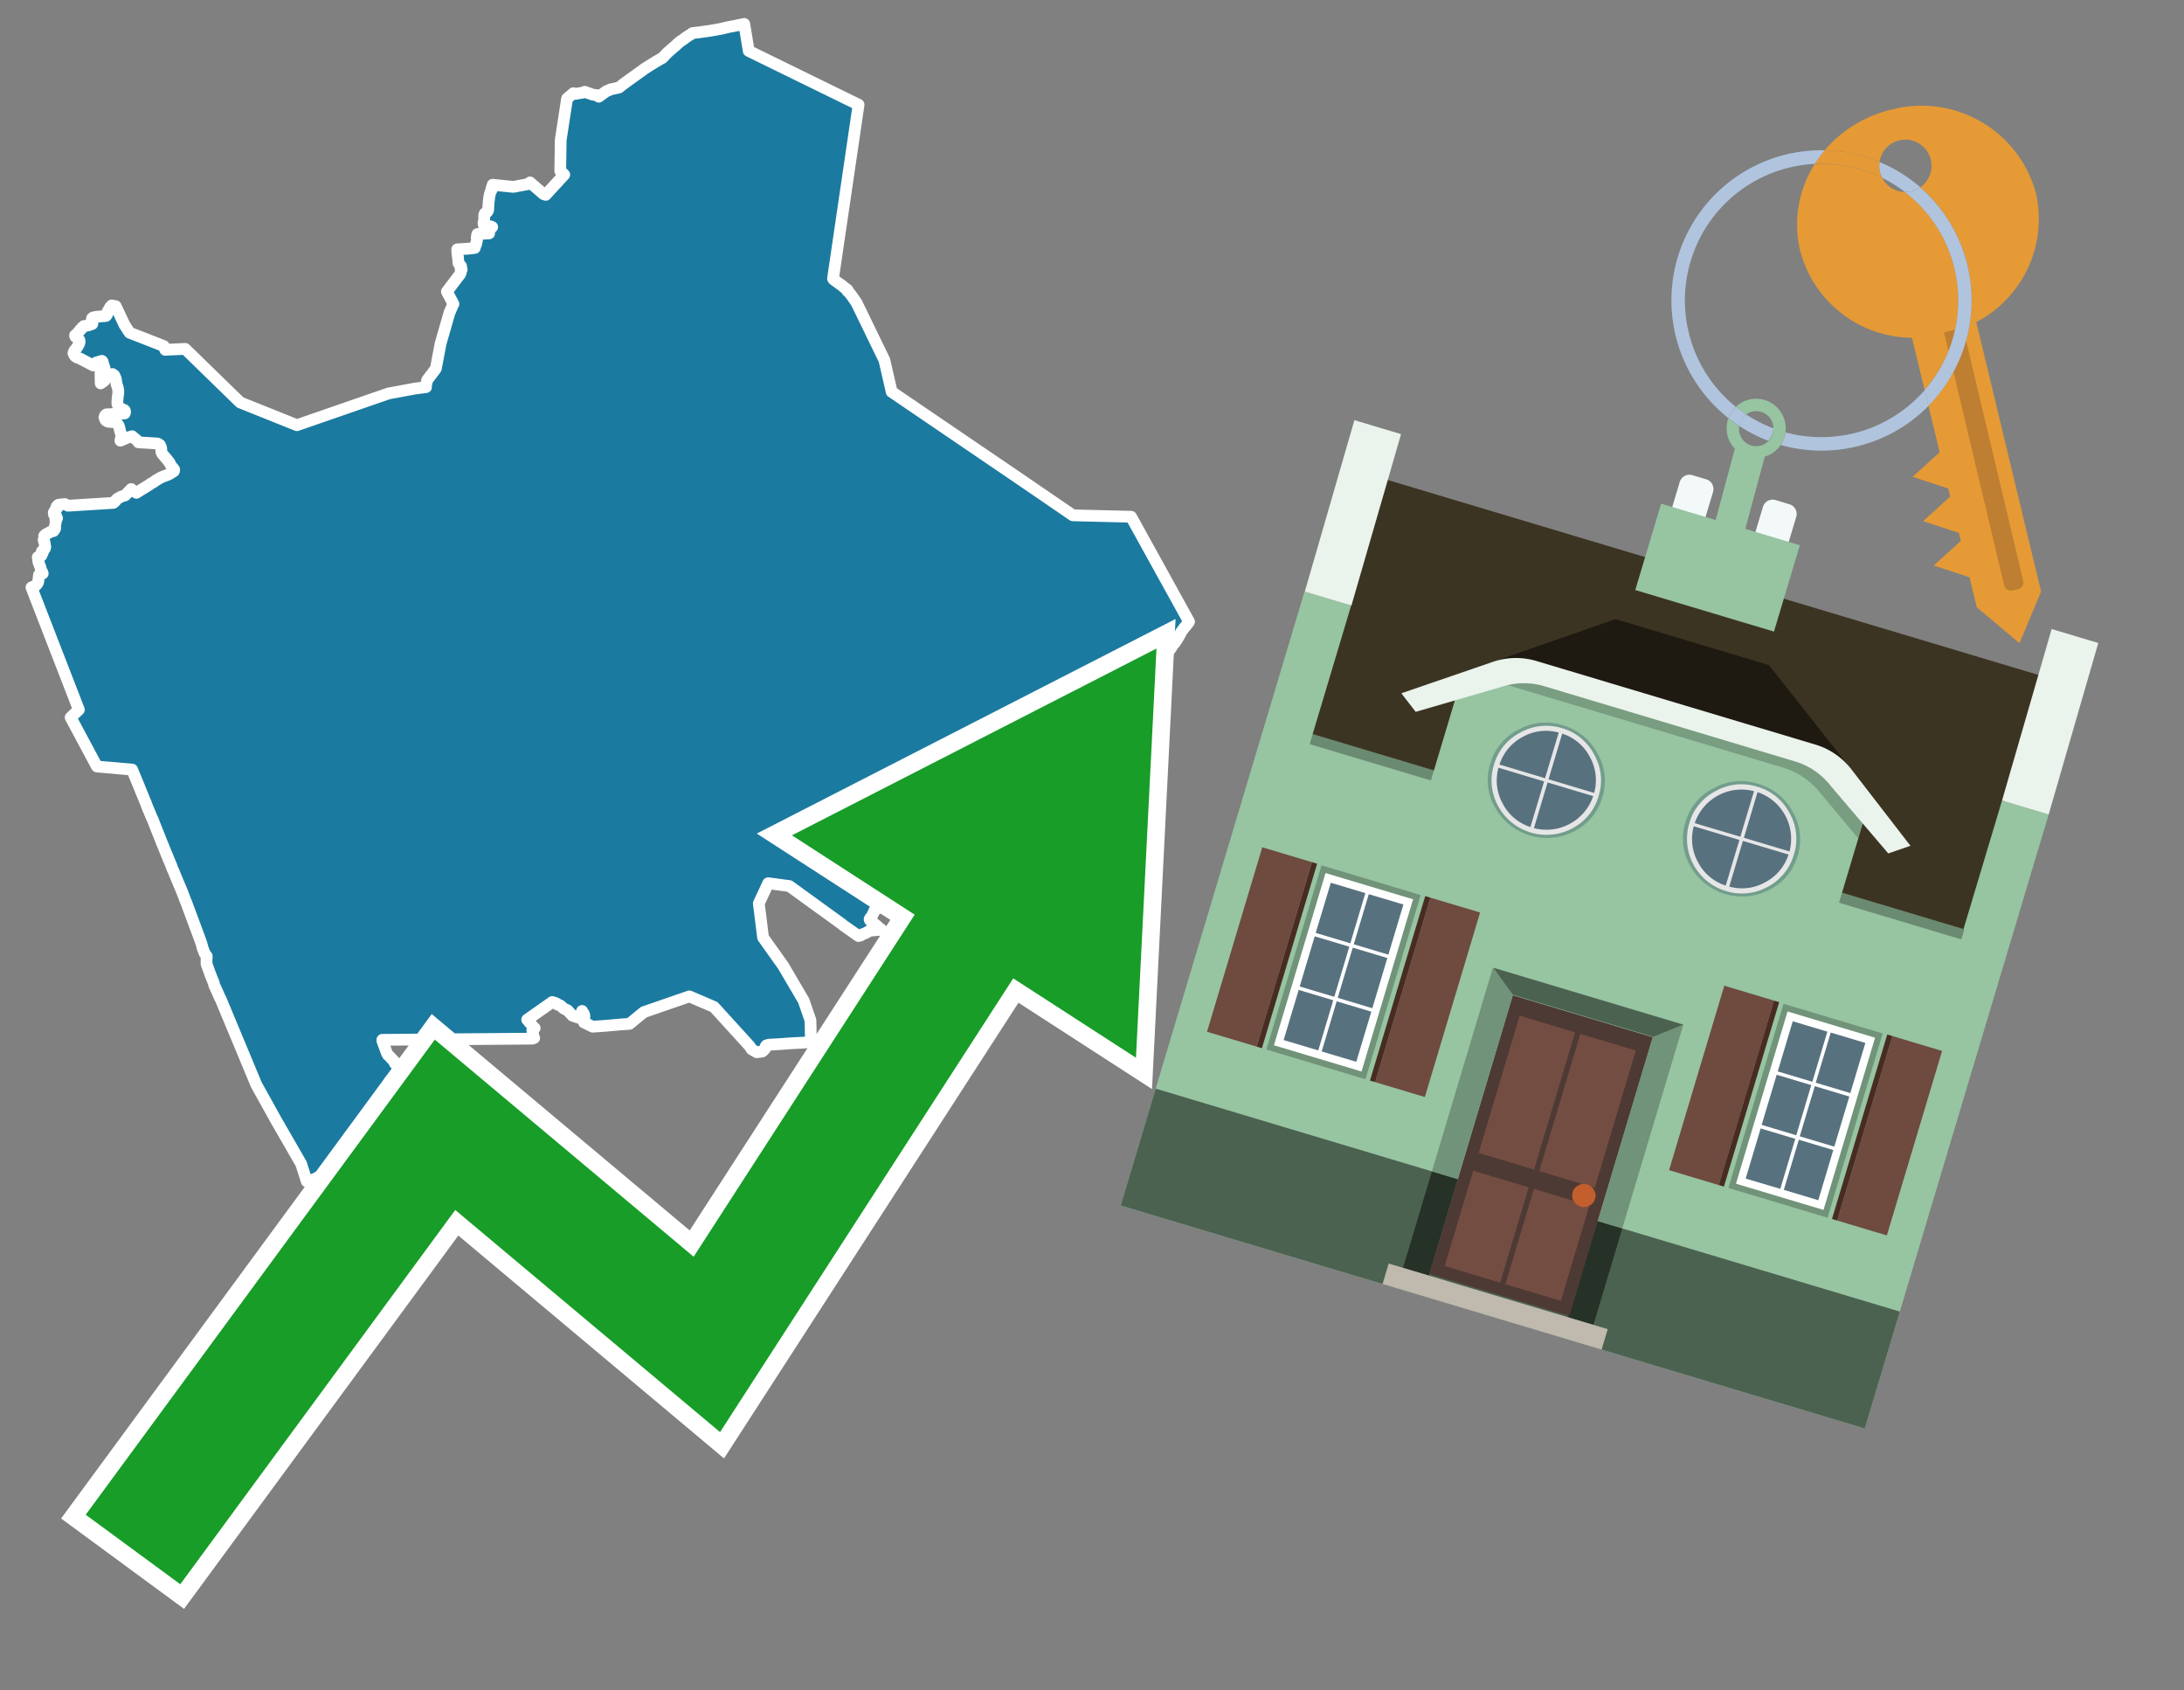
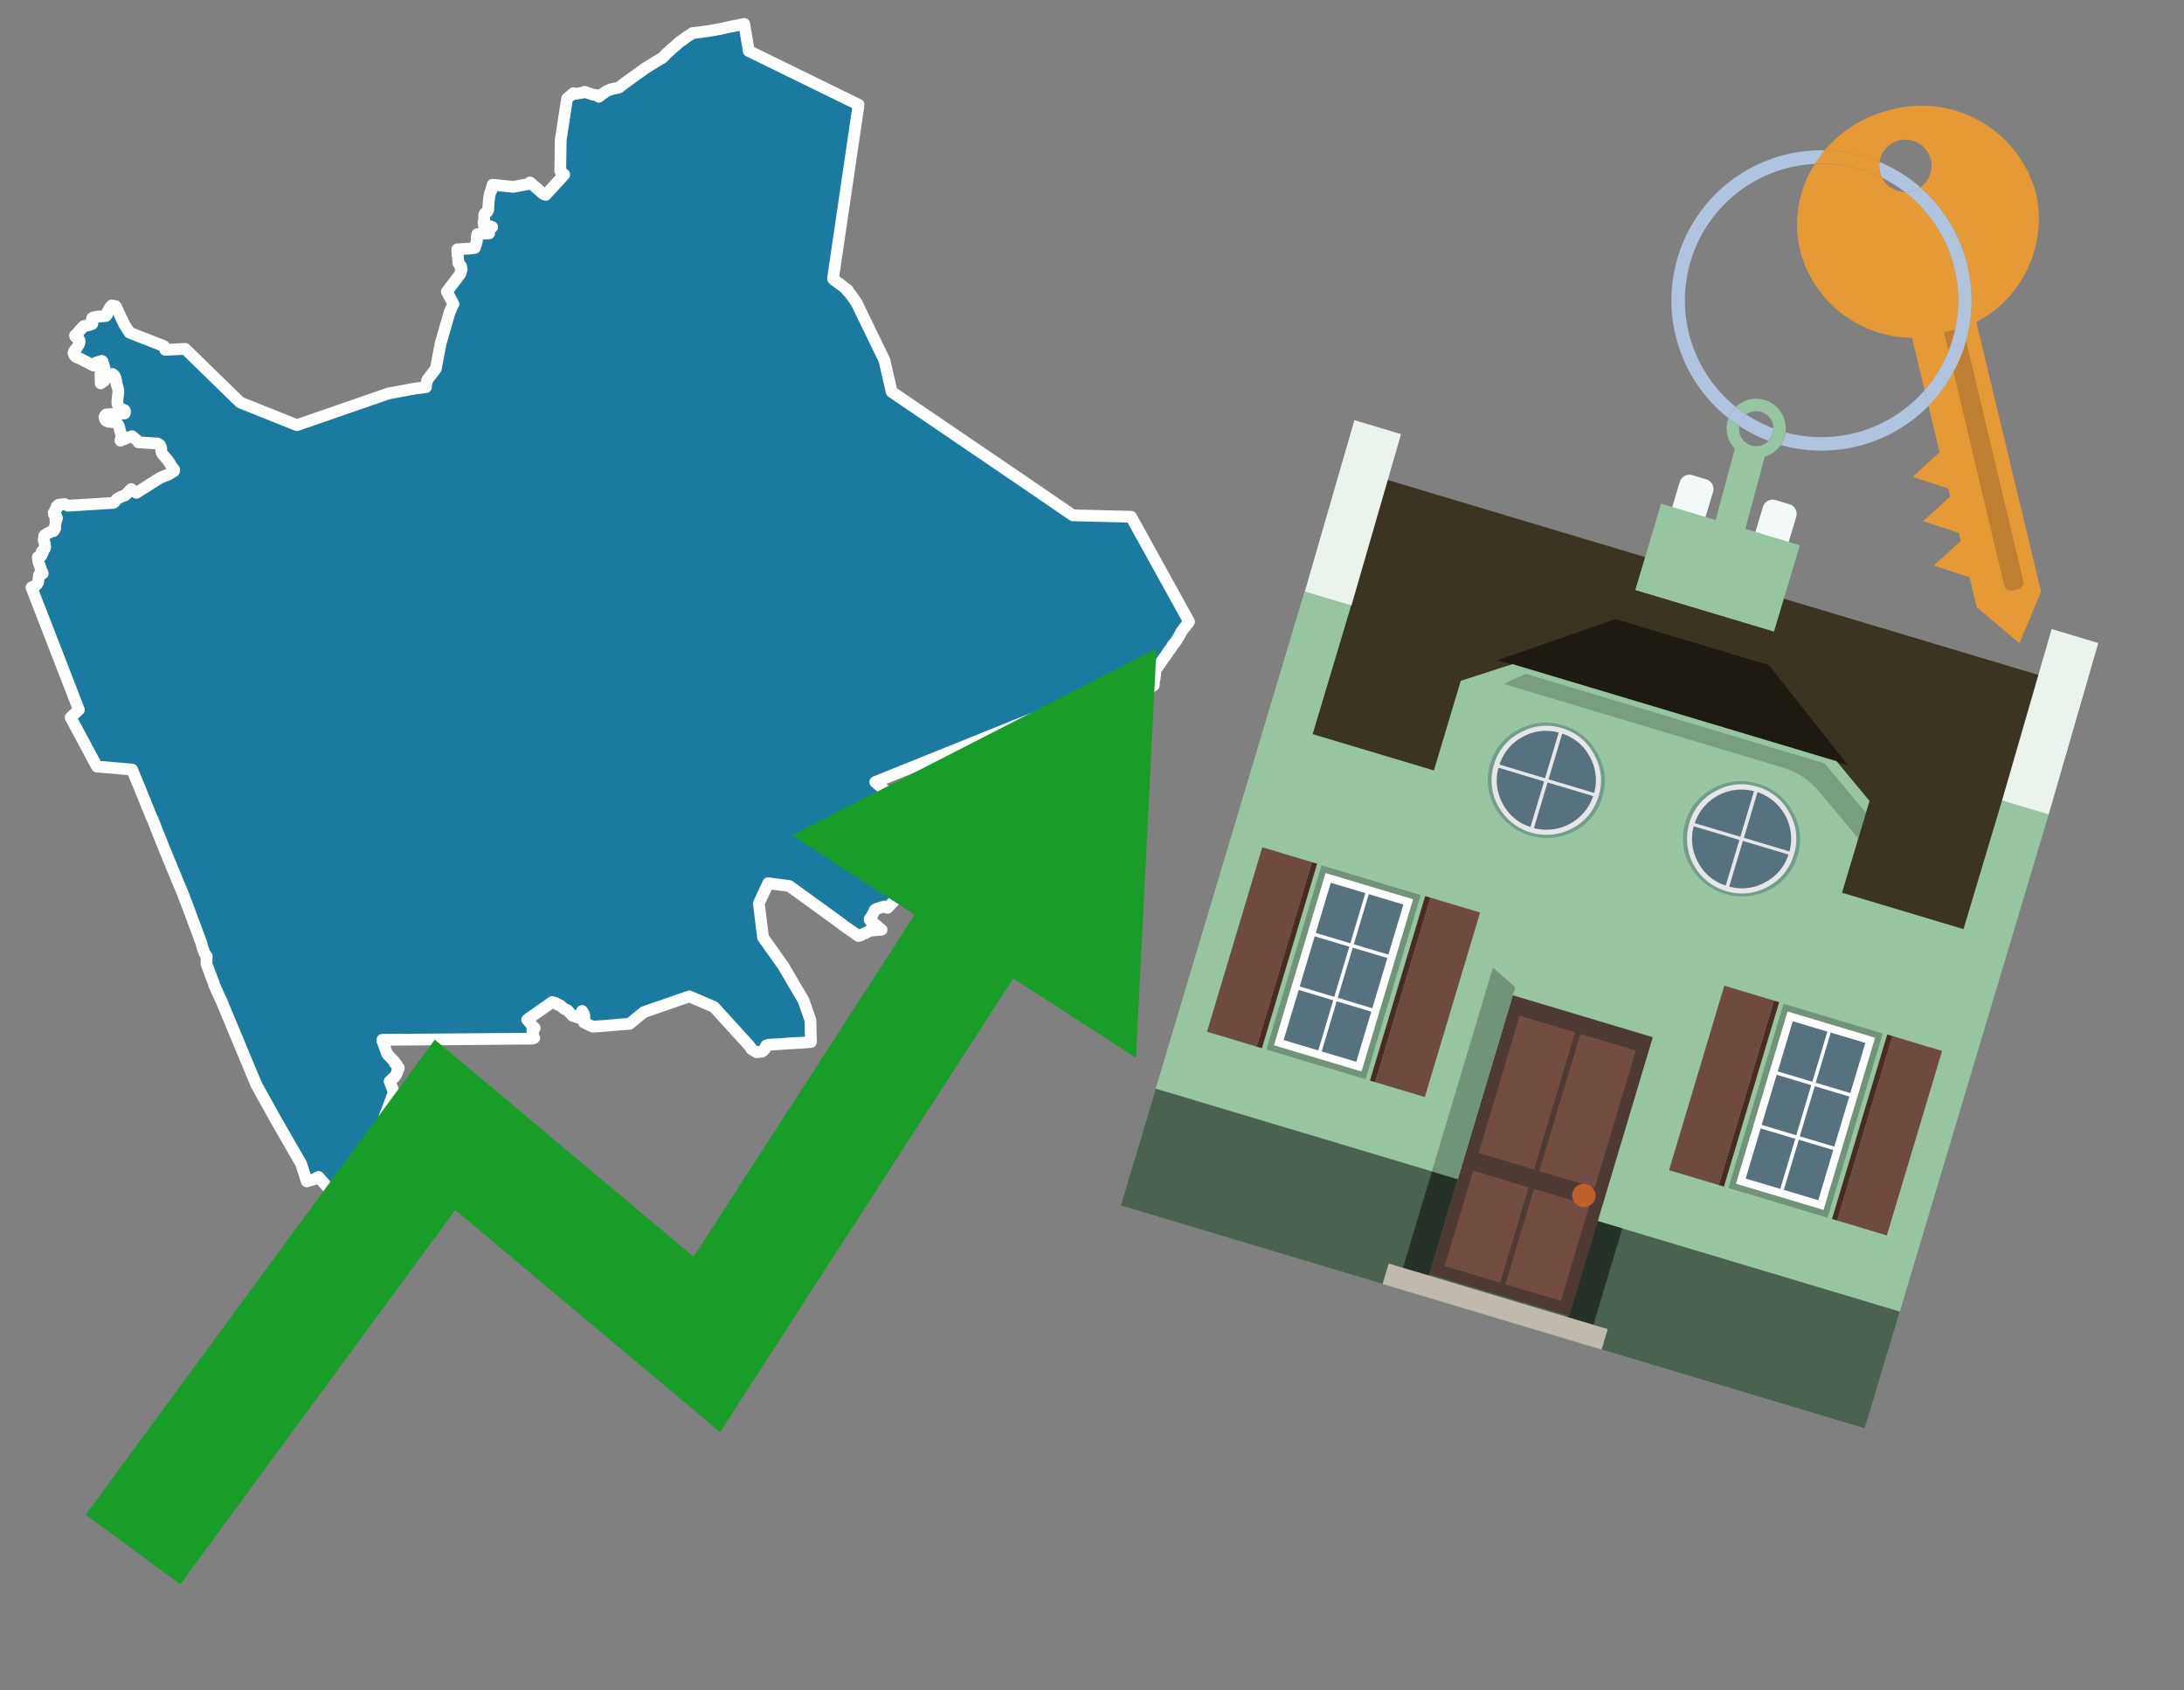
<svg xmlns="http://www.w3.org/2000/svg" id="Text" width="93.05" height="72" viewBox="0 0 93.05 72">
  <rect x="0" y="0" width="93.05" height="72" fill="#808080" stroke="none" />
  <polygon points="7.42,20 7.36,19.92 7.32,19.88 7.3,19.85 7.28,19.82 7.26,19.78 7.23,19.72 7.21,19.69 7.15,19.61 7.1,19.55 7.04,19.48 6.99,19.42 6.93,19.35 6.9,19.31 6.89,19.28 6.87,19.21 6.87,19.18 6.87,19.11 6.86,19.06 6.85,19.03 6.83,18.99 6.81,18.95 6.77,18.92 6.71,18.89 5.9,18.84 5.88,18.8 5.82,18.74 5.77,18.7 5.73,18.67 5.66,18.61 5.63,18.58 5.44,18.64 5.13,18.77 5.18,18.52 5.15,18.46 5.13,18.4 5.11,18.35 5.11,18.32 5.09,18.24 5.08,18.2 5.07,18.17 5.06,18.14 5.03,18.08 5,18.05 4.98,18.02 4.9,17.99 4.6,17.96 4.54,17.93 4.5,17.9 4.47,17.84 4.46,17.8 4.45,17.77 4.46,17.74 4.47,17.71 4.49,17.68 4.53,17.65 5.31,17.61 5.32,17.58 5.33,17.55 5.32,17.52 5.32,17.49 5.29,17.46 5.2,17.43 5.16,17.4 5.1,17.36 5.06,17.33 5.04,17.3 5.03,17.27 5.01,17.23 5,17.18 5,17.11 5.01,16.98 5.02,16.9 5.02,16.87 5.03,16.83 5.04,16.72 5.04,16.66 5.04,16.61 5.03,16.58 5.02,16.52 4.99,16.43 4.97,16.38 4.96,16.3 4.95,16.25 4.94,16.16 4.93,16.13 4.9,16.05 4.88,16.02 4.87,15.99 4.83,15.96 4.79,15.93 4.55,16.08 4.44,16.22 4.29,16.33 4.28,15.9 4.31,15.87 4.42,15.84 4.45,15.81 4.46,15.76 4.46,15.73 4.45,15.66 4.43,15.6 4.4,15.51 4.39,15.47 4.37,15.4 4.34,15.37 4.1,15.44 4.03,15.54 3.98,15.57 3.48,15.31 3.43,15.28 3.34,15.25 3.27,15.22 3.21,15.18 3.18,15.15 3.16,15.11 3.14,15.07 3.13,15.04 3.14,15.01 3.15,14.98 3.17,14.94 3.26,14.83 3.3,14.77 3.34,14.7 3.36,14.67 3.38,14.61 3.39,14.57 3.39,14.52 3.38,14.48 3.35,14.44 3.32,14.41 3.29,14.38 3.22,14.35 3.2,14.31 3.2,14.28 3.27,14.23 3.29,14.2 3.34,14.14 3.38,14.11 3.4,14.08 3.41,14.05 3.46,14.02 3.48,13.99 3.5,13.95 3.56,13.92 3.57,13.89 3.76,13.86 3.93,13.8 3.94,13.77 3.94,13.73 3.93,13.7 3.92,13.67 3.91,13.63 3.92,13.6 3.92,13.56 3.97,13.52 4.13,13.49 4.51,13.46 4.54,13.43 4.56,13.4 4.58,13.35 4.58,13.29 4.59,13.26 4.63,13.2 4.65,13.17 4.67,13.13 4.68,13.1 4.76,13.01 4.93,13.04 5.3,13.83 5.52,14.17 6.98,14.74 7,14.8 7.04,14.9 7.89,14.86 10.23,17.14 12.65,18.11 16.55,16.76 17.68,16.55 18.15,16.49 18.14,16.46 18.2,16.19 18.57,15.7 18.77,14.64 19.15,13.32 19.3,12.98 19.32,12.95 19.04,12.42 19.58,11.71 19.61,11.67 19.62,11.64 19.63,11.61 19.63,11.57 19.63,11.54 19.66,11.51 19.67,11.48 19.66,11.45 19.62,11.42 19.65,11.36 19.64,11.33 19.61,11.3 19.57,11.26 19.55,11.23 19.53,11.2 19.53,11.15 19.51,10.94 19.5,10.89 19.49,10.86 19.5,10.83 19.5,10.8 19.49,10.74 19.48,10.71 19.49,10.67 19.48,10.62 19.98,10.59 20.23,10.56 20.24,10.5 20.25,10.47 20.28,10.42 20.29,10.38 20.29,10.34 20.31,10.29 20.32,10.26 20.32,10.18 20.31,10.12 20.32,10.09 20.32,10.05 20.33,10 20.34,9.97 20.84,9.94 20.84,9.91 20.78,9.87 20.76,9.8 20.82,9.77 20.88,9.74 20.94,9.7 20.97,9.67 20.9,9.64 20.62,9.61 20.61,9.56 20.6,9.51 20.6,9.48 20.61,9.44 20.62,9.41 20.63,9.37 20.63,9.32 20.63,9.24 20.63,9.16 20.64,9.13 20.65,9.1 20.68,9.07 20.74,9.04 20.77,9.01 20.79,8.97 20.8,8.94 20.81,8.73 20.82,8.61 20.84,8.43 20.85,8.37 20.88,8.23 20.89,8.2 20.91,8.15 20.94,8.1 20.94,8.04 20.95,7.99 20.98,7.93 20.99,7.87 21.87,7.96 22.56,7.83 22.58,7.77 23.16,8.27 23.25,8.3 24.04,7.44 23.87,7.28 23.89,5.96 24.16,4.2 24.43,3.97 24.51,4 24.86,3.94 24.91,3.91 25.25,4.03 25.47,4.06 25.47,4.09 25.51,4.12 25.84,3.88 25.95,3.84 26,3.81 26.37,3.73 26.6,3.55 26.78,3.42 27.03,3.24 27.38,2.99 27.43,2.95 27.6,2.84 27.97,2.61 28.03,2.58 28.14,2.51 28.22,2.47 28.27,2.42 28.42,2.26 28.68,2.03 28.79,1.94 28.88,1.85 28.92,1.82 28.95,1.79 29.14,1.66 29.19,1.62 29.26,1.57 29.45,1.45 29.5,1.41 29.76,1.38 30.26,1.31 30.54,1.26 30.71,1.23 30.96,1.17 31.1,1.14 31.32,1.1 31.5,1.06 31.71,1.02 31.9,2.17 36.58,4.46 35.49,11.87 35.52,11.91 35.91,12.19 35.97,12.25 36.02,12.28 36.09,12.33 36.12,12.36 36.1,12.39 36.19,12.47 36.21,12.5 36.31,12.63 36.44,12.82 36.47,12.86 36.49,12.89 37.68,15.34 37.99,16.69 43.43,20.39 45.71,21.95 48.19,22.01 50.66,26.48 50.6,26.57 50.56,26.61 50.54,26.64 50.5,26.69 50.46,26.73 50.42,26.79 50.35,26.88 50.33,26.91 50.27,27.03 50.22,27.12 50.2,27.15 50.18,27.18 50.16,27.22 50.13,27.27 50.1,27.31 50.07,27.36 50.04,27.39 50.01,27.43 49.96,27.48 49.92,27.56 49.9,27.59 49.87,27.63 49.85,27.66 49.81,27.7 49.75,27.8 49.7,27.88 49.67,27.92 49.65,27.95 49.62,27.98 49.59,28.03 49.56,28.07 49.53,28.11 49.42,28.27 49.39,28.31 49.36,28.35 49.32,28.42 49.27,28.48 49.24,28.53 49.22,28.62 49.22,28.69 49.21,28.79 49.2,28.82 49.2,28.89 49.19,28.92 49.18,28.95 49.17,28.98 49.16,29.05 49.16,29.13 49.16,29.17 49.15,29.2 47.46,30.16 45.31,30.08 37.29,33.31 40.06,35.7 39.1,37.34 37.81,38.67 37.72,38.64 37.66,38.61 37.35,38.71 37.29,38.74 37.26,38.77 37.23,38.86 37.2,38.9 37.17,38.97 37.16,39 37.14,39.03 37.12,39.06 37.08,39.1 37.06,39.13 37.05,39.16 37.06,39.19 37.08,39.22 37.12,39.25 37.19,39.3 37.38,39.45 37.42,39.49 37.45,39.53 37.52,39.57 37.56,39.6 37.08,39.64 37.01,39.67 36.92,39.72 36.87,39.75 36.78,39.78 36.71,39.81 36.68,39.84 36.58,39.87 35.91,39.4 35.88,39.37 35.84,39.34 33.63,37.74 32.73,37.62 32.33,38.48 32.51,39.93 33.37,41.14 34.24,42.62 34.53,43.46 34.55,44.38 34.24,44.41 33.66,44.44 33.26,44.47 32.74,44.5 32.65,44.53 32.61,44.59 32.62,44.62 32.61,44.65 32.55,44.72 32.52,44.75 32.47,44.79 32.24,44.82 32.02,44.69 31.94,44.56 30.42,42.89 29.37,42.44 27.43,43.11 26.82,43.61 26.39,43.64 26.06,43.67 25.71,43.7 25.25,43.73 24.88,43.55 24.88,43.5 24.89,43.4 24.9,43.29 24.89,43.23 24.88,43.19 24.86,43.16 24.8,43.06 24.7,43.32 24.65,43.35 24.39,43.26 24.18,43.03 24.1,43 24.01,42.95 23.9,42.85 23.86,42.82 23.75,42.79 23.74,42.76 23.66,42.72 23.53,42.68 22.46,43.43 22.74,43.76 22.78,43.79 22.76,43.82 22.71,43.85 22.68,43.88 22.69,43.92 22.69,43.95 22.69,43.98 22.71,44.01 22.7,44.06 22.71,44.1 22.72,44.13 22.74,44.18 22.76,44.21 22.69,44.24 16.29,44.29 16.29,44.33 16.48,44.85 16.51,44.9 16.53,44.94 16.58,44.98 16.62,45.02 16.67,45.08 16.71,45.12 16.75,45.16 16.79,45.2 16.8,45.23 16.81,45.26 16.82,45.29 16.88,45.32 16.9,45.35 16.92,45.38 16.92,45.42 16.96,45.45 16.99,45.48 16.98,45.52 16.95,45.56 16.93,45.59 16.92,45.62 16.93,45.65 16.9,45.72 16.88,45.75 16.86,45.8 16.82,45.86 16.79,45.89 16.7,45.96 16.67,45.99 16.6,46.06 16.78,46.52 15.86,48.97 14.44,50.88 14.34,51 13.57,50.13 13.49,50.17 13.43,50.21 13.31,50.25 13.2,50.28 13.07,50.32 12.83,49.57 11.77,47.73 10.92,46.2 9.4,42.55 9.37,42.5 9.3,42.34 9.27,42.27 9.22,42.16 9.2,42.13 9.19,42.09 9.16,42.03 9.13,41.97 9.1,41.84 9.08,41.8 9.04,41.7 9,41.61 8.99,41.57 8.97,41.52 8.95,41.48 8.94,41.45 8.93,41.42 8.89,41.31 8.86,41.22 8.8,41.06 8.8,41.03 8.8,40.97 8.8,40.94 8.8,40.86 8.81,40.73 8.78,40.69 8.75,40.65 8.72,40.61 8.66,40.45 8.63,40.37 8.61,40.29 8.59,40.22 8.56,40.12 7.94,38.45 7.89,38.33 7.8,38.09 7.67,37.77 7.63,37.68 7.55,37.49 7.39,37.1 7.33,36.97 7.31,36.9 7.28,36.83 7.22,36.68 7.19,36.62 7.17,36.57 7.13,36.46 7.09,36.37 7,36.15 6.85,35.78 6.72,35.45 6.62,35.2 6.5,34.89 6.47,34.84 6.34,34.52 6.32,34.48 6.24,34.28 6.22,34.22 6.08,33.88 6.01,33.71 5.91,33.46 5.71,32.98 5.63,32.78 4.13,32.65 3.01,30.56 3.36,30.23 1.34,25.02 1.41,24.99 1.49,24.96 1.54,24.92 1.58,24.88 1.59,24.84 1.62,24.81 1.63,24.78 1.63,24.75 1.64,24.71 1.64,24.66 1.64,24.63 1.65,24.6 1.65,24.57 1.66,24.52 1.66,24.49 1.82,24.43 1.81,24.39 1.78,24.35 1.77,24.32 1.76,24.29 1.74,24.24 1.72,24.16 1.71,24.13 1.69,24.08 1.66,24 1.64,23.94 1.63,23.91 1.63,23.87 1.62,23.82 1.61,23.73 1.72,23.7 1.76,23.67 1.77,23.64 1.75,23.61 1.79,23.58 1.82,23.55 1.81,23.52 1.78,23.49 1.83,23.45 1.88,23.4 1.91,23.37 1.89,23.34 1.93,23.29 1.91,23.25 1.91,23.22 1.91,23.16 1.9,23.12 1.89,23.09 1.87,23.05 1.87,23.02 1.86,22.99 1.87,22.96 1.88,22.92 1.89,22.89 1.88,22.86 1.88,22.83 1.9,22.8 1.98,22.74 2.05,22.71 2.15,22.65 2.28,22.62 2.33,22.55 2.35,22.51 2.35,22.48 2.35,22.45 2.34,22.42 2.37,22.27 2.37,22.24 2.38,22.21 2.39,22.18 2.36,22.15 2.41,22.11 2.43,22.07 2.39,21.98 2.3,21.92 2.32,21.89 2.32,21.86 2.29,21.83 2.36,21.8 2.35,21.77 2.34,21.74 2.37,21.71 2.38,21.68 2.43,21.65 2.43,21.61 2.41,21.58 2.49,21.5 2.76,21.47 2.9,21.54 4.83,21.42 4.91,21.35 4.93,21.32 4.95,21.29 4.99,21.25 5.15,21.16 5.23,21.13 5.33,21.1 5.36,21.07 5.4,21.03 5.56,20.86 5.59,20.83 5.66,20.89 5.71,20.92 5.77,20.96 5.81,20.99 6.18,20.76 6.31,20.68 6.36,20.65 6.41,20.61 6.46,20.58 6.55,20.53 6.59,20.5 6.63,20.47 6.85,20.34 6.95,20.3 7.02,20.27 7.11,20.24 7.18,20.21 7.25,20.17 7.33,20.12 7.41,20.07 " fill="#1b7aa0" stroke="#fff" stroke-linejoin="round" stroke-width="0.5" />
-   <polygon points="49.272 27.624 33.741 35.58 38.97 38.959 29.553 53.529 18.525 44.281 3.652 64.518 7.681 67.479 19.396 51.538 30.678 60.999 43.169 41.673 48.398 45.053 49.272 27.624" fill="none" stroke="#fff" stroke-miterlimit="10" stroke-width="1.5" />
  <polygon points="49.272 27.624 33.741 35.58 38.97 38.959 29.553 53.529 18.525 44.281 3.652 64.518 7.681 67.479 19.396 51.538 30.678 60.999 43.169 41.673 48.398 45.053 49.272 27.624" fill="#179d28" />
  <path d="M80.19,7.577a1.16,1.16,0,0,1-.094-.251,1.114,1.114,0,0,1-.018-.429A6.367,6.367,0,0,0,77.743,6.4a5.269,5.269,0,0,0-.423.577c.1,0,.192-.007.288-.007A5.794,5.794,0,0,1,80.19,7.577Z" fill="#e69a35" />
  <path d="M77.608,6.4A6.394,6.394,0,0,0,73.64,17.81a1.26,1.26,0,0,1,.317-.48A5.821,5.821,0,0,1,77.32,6.981a5.269,5.269,0,0,1,.423-.577Z" fill="#b0c4de" />
  <path d="M84.2,13.72a4.962,4.962,0,0,0,2.545-5.48,5.047,5.047,0,0,0-6.179-3.566A5.322,5.322,0,0,0,77.743,6.4a6.367,6.367,0,0,1,2.335.493,1.114,1.114,0,1,1,1.736,1.084,6.392,6.392,0,0,1,.347,9.3l.479,1.985-.438.4-.716.648.92.3.6.2.082.341-.438.4-.716.648.92.3.605.2.082.341-.438.4-.716.649.92.3.605.2.307,1.274,1.821,1.534.921-2.2Z" fill="#e69a35" />
  <path d="M81.154,8.179a1.115,1.115,0,0,1-.964-.6,5.794,5.794,0,0,0-2.582-.6c-.1,0-.192,0-.288.007a4.783,4.783,0,0,0-.625,3.685,4.962,4.962,0,0,0,4.765,3.715L82,16.617a5.82,5.82,0,0,0-.846-8.438Z" fill="#e69a35" />
  <path d="M74.1,18.142a6.386,6.386,0,0,0,1.232.63.73.73,0,0,0,.224-.527h0a5.783,5.783,0,0,1-1.159-.593A.733.733,0,0,0,74.1,18.142Z" fill="#b0c4de" />
  <path d="M74.4,17.652q-.228-.152-.44-.322a1.26,1.26,0,0,0-.317.48c.148.117.3.228.46.332A.733.733,0,0,1,74.4,17.652Z" fill="#b0c4de" />
  <path d="M74.824,16.984a1.257,1.257,0,0,0-.867.346c.141.114.288.222.44.322a.731.731,0,0,1,1.159.593h0a.732.732,0,1,1-1.463,0,.7.7,0,0,1,.007-.1c-.158-.1-.312-.215-.46-.332a1.258,1.258,0,0,0,.273,1.3l-.979,3.635,1.275.341.98-3.639a1.266,1.266,0,0,0,.681-.5,1.249,1.249,0,0,0,.2-.538,1.328,1.328,0,0,0,.012-.168A1.262,1.262,0,0,0,74.824,16.984Z" fill="#97c4a1" />
  <path d="M85.974,25.1l-.226.053a.3.3,0,0,1-.362-.223l-2.56-10.777.81-.193L86.2,24.736A.3.3,0,0,1,85.974,25.1Z" fill="#bf7f32" />
  <path d="M80.1,7.326a1.16,1.16,0,0,0,.094.251,5.833,5.833,0,0,1,.964.6,1.137,1.137,0,0,0,.287-.031,1.108,1.108,0,0,0,.373-.167A6.371,6.371,0,0,0,80.078,6.9,1.114,1.114,0,0,0,80.1,7.326Z" fill="#b0c4de" />
  <path d="M77.608,18.618a5.836,5.836,0,0,1-1.534-.2,1.24,1.24,0,0,1-.2.537,6.4,6.4,0,0,0,6.291-1.666L82,16.617A5.807,5.807,0,0,1,77.608,18.618Z" fill="#b0c4de" />
  <path d="M81.814,7.981a1.108,1.108,0,0,1-.373.167,1.137,1.137,0,0,1-.287.031A5.82,5.82,0,0,1,82,16.617l.161.667a6.392,6.392,0,0,0-.347-9.3Z" fill="#b0c4de" />
  <polygon points="83.79 39.753 55.78 31.364 58.988 20.404 86.964 28.783 83.79 39.753 83.79 39.753" fill="#3c3422" fill-rule="evenodd" />
  <polygon points="81.705 53.32 87.284 34.692 85.297 34.097 83.656 39.575 55.926 31.269 57.567 25.791 55.579 25.196 47.746 51.348 79.451 60.844 81.705 53.32" fill="#97c4a1" fill-rule="evenodd" />
-   <rect x="69.522" y="21.148" width="0.444" height="28.983" transform="translate(15.592 92.226) rotate(-73.326)" opacity="0.3" />
  <polygon points="87.284 34.692 85.297 34.097 87.411 26.793 89.398 27.388 87.284 34.692 87.284 34.692" fill="#eaf3ec" fill-rule="evenodd" />
  <polygon points="57.578 25.794 55.591 25.199 57.705 17.896 59.692 18.491 57.578 25.794 57.578 25.794" fill="#eaf3ec" fill-rule="evenodd" />
  <polygon points="79.451 60.844 80.943 55.865 49.238 46.369 47.747 51.348 79.451 60.844 79.451 60.844" fill="#4c6251" fill-rule="evenodd" />
  <path d="M71.566,20.528l-.522,1.743,1.418.425.523-1.744a.432.432,0,0,0-.289-.536l-.593-.177A.431.431,0,0,0,71.566,20.528Z" fill="#f3f9f8" fill-rule="evenodd" />
  <path d="M75.111,21.589l-.522,1.743,1.418.425.522-1.743a.43.43,0,0,0-.289-.536l-.593-.178A.43.43,0,0,0,75.111,21.589Z" fill="#f3f9f8" fill-rule="evenodd" />
  <polygon points="75.368 28.329 68.829 26.37 63.807 28.121 78.733 32.591 75.368 28.329" fill="#1e1a11" />
  <polygon points="78.248 32.422 64.442 28.287 62.236 28.998 60.064 36.247 77.453 41.455 79.651 34.116 78.248 32.422" fill="#97c4a1" />
  <path d="M77.74,32.516S65.088,28.725,65,28.7l-.938.43,11.892,3.562a3.175,3.175,0,0,1,1.532,1l1.685,2.02.327-1.09Z" fill-rule="evenodd" opacity="0.2" />
-   <path d="M77.35,31.716,65.458,28.154a3.041,3.041,0,0,0-1.854.037l-3.9,1.339.611.79,3.626-1.054a3.045,3.045,0,0,1,1.855-.037l10.673,3.2A3.028,3.028,0,0,1,78,33.477l2.45,2.874.945-.325-2.518-3.26A3.036,3.036,0,0,0,77.35,31.716Z" fill="#eaf3ec" />
  <polygon points="76.683 23.223 70.773 21.453 69.671 25.132 75.581 26.902 76.683 23.223 76.683 23.223" fill="#97c4a1" fill-rule="evenodd" />
  <g id="Symbol_9_0_Layer2_0_MEMBER_8_MEMBER_21_MEMBER_0_FILL" data-name="Symbol 9 0 Layer2 0 MEMBER 8 MEMBER 21 MEMBER 0 FILL">
    <path d="M66.584,30.892a2.39,2.39,0,0,0-1.891.189,2.317,2.317,0,0,0-1.2,1.448A2.345,2.345,0,0,0,63.7,34.4a2.528,2.528,0,0,0,3.367,1.008,2.339,2.339,0,0,0,1.2-1.447,2.313,2.313,0,0,0-.208-1.87A2.394,2.394,0,0,0,66.584,30.892Z" fill="#729d8c" />
  </g>
  <g id="Symbol_9_0_Layer2_0_MEMBER_8_MEMBER_21_MEMBER_1_FILL" data-name="Symbol 9 0 Layer2 0 MEMBER 8 MEMBER 21 MEMBER 1 FILL">
    <path d="M66.547,31.016a2.241,2.241,0,0,0-1.769.185,2.213,2.213,0,0,0-1.127,1.376,2.239,2.239,0,0,0,.185,1.768,2.341,2.341,0,0,0,3.145.942,2.234,2.234,0,0,0,1.126-1.376,2.207,2.207,0,0,0-.185-1.768A2.237,2.237,0,0,0,66.547,31.016Z" fill="#e6e6e6" />
  </g>
  <g id="Symbol_9_0_Layer2_0_MEMBER_8_MEMBER_21_MEMBER_2_MEMBER_0_FILL" data-name="Symbol 9 0 Layer2 0 MEMBER 8 MEMBER 21 MEMBER 2 MEMBER 0 FILL">
    <path d="M65.787,33.284,63.843,32.7a2.036,2.036,0,0,0,.186,1.539,2.015,2.015,0,0,0,1.175.986Z" fill="#58717f" />
  </g>
  <g id="Symbol_9_0_Layer2_0_MEMBER_8_MEMBER_21_MEMBER_2_MEMBER_1_FILL" data-name="Symbol 9 0 Layer2 0 MEMBER 8 MEMBER 21 MEMBER 2 MEMBER 1 FILL">
    <path d="M65.827,33.148l.582-1.944a2.01,2.01,0,0,0-1.523.178,2.037,2.037,0,0,0-1,1.183Z" fill="#58717f" />
  </g>
  <g id="Symbol_9_0_Layer2_0_MEMBER_8_MEMBER_21_MEMBER_2_MEMBER_2_FILL" data-name="Symbol 9 0 Layer2 0 MEMBER 8 MEMBER 21 MEMBER 2 MEMBER 2 FILL">
    <path d="M67.878,33.91l-1.943-.582-.582,1.944a2.1,2.1,0,0,0,2.525-1.362Z" fill="#58717f" />
  </g>
  <g id="Symbol_9_0_Layer2_0_MEMBER_8_MEMBER_21_MEMBER_2_MEMBER_3_FILL" data-name="Symbol 9 0 Layer2 0 MEMBER 8 MEMBER 21 MEMBER 2 MEMBER 3 FILL">
    <path d="M66.558,31.249l-.582,1.943,1.943.582a2.031,2.031,0,0,0-.186-1.539A2.009,2.009,0,0,0,66.558,31.249Z" fill="#58717f" />
  </g>
  <g id="Symbol_9_0_Layer2_0_MEMBER_8_MEMBER_21_MEMBER_0_FILL-2" data-name="Symbol 9 0 Layer2 0 MEMBER 8 MEMBER 21 MEMBER 0 FILL">
    <path d="M74.9,33.384a2.4,2.4,0,0,0-1.891.189,2.316,2.316,0,0,0-1.2,1.448,2.341,2.341,0,0,0,.209,1.87A2.527,2.527,0,0,0,75.387,37.9a2.345,2.345,0,0,0,1.2-1.447,2.314,2.314,0,0,0-.209-1.87A2.389,2.389,0,0,0,74.9,33.384Z" fill="#729d8c" />
  </g>
  <g id="Symbol_9_0_Layer2_0_MEMBER_8_MEMBER_21_MEMBER_1_FILL-2" data-name="Symbol 9 0 Layer2 0 MEMBER 8 MEMBER 21 MEMBER 1 FILL">
    <path d="M74.867,33.508a2.239,2.239,0,0,0-1.768.185,2.21,2.21,0,0,0-1.127,1.376,2.316,2.316,0,0,0,1.564,2.883,2.261,2.261,0,0,0,1.765-.173A2.237,2.237,0,0,0,76.428,36.4a2.209,2.209,0,0,0-.185-1.769A2.239,2.239,0,0,0,74.867,33.508Z" fill="#e6e6e6" />
  </g>
  <g id="Symbol_9_0_Layer2_0_MEMBER_8_MEMBER_21_MEMBER_2_MEMBER_0_FILL-2" data-name="Symbol 9 0 Layer2 0 MEMBER 8 MEMBER 21 MEMBER 2 MEMBER 0 FILL">
    <path d="M74.107,35.776l-1.943-.582a2.031,2.031,0,0,0,.186,1.539,2.009,2.009,0,0,0,1.175.986Z" fill="#58717f" />
  </g>
  <g id="Symbol_9_0_Layer2_0_MEMBER_8_MEMBER_21_MEMBER_2_MEMBER_1_FILL-2" data-name="Symbol 9 0 Layer2 0 MEMBER 8 MEMBER 21 MEMBER 2 MEMBER 1 FILL">
    <path d="M74.148,35.64,74.73,33.7a2.1,2.1,0,0,0-2.525,1.362Z" fill="#58717f" />
  </g>
  <g id="Symbol_9_0_Layer2_0_MEMBER_8_MEMBER_21_MEMBER_2_MEMBER_2_FILL-2" data-name="Symbol 9 0 Layer2 0 MEMBER 8 MEMBER 21 MEMBER 2 MEMBER 2 FILL">
    <path d="M76.2,36.4l-1.943-.582-.582,1.944a2.015,2.015,0,0,0,1.523-.178A2.036,2.036,0,0,0,76.2,36.4Z" fill="#58717f" />
  </g>
  <g id="Symbol_9_0_Layer2_0_MEMBER_8_MEMBER_21_MEMBER_2_MEMBER_3_FILL-2" data-name="Symbol 9 0 Layer2 0 MEMBER 8 MEMBER 21 MEMBER 2 MEMBER 3 FILL">
    <path d="M74.879,33.741,74.3,35.684l1.943.582a2.1,2.1,0,0,0-1.361-2.525Z" fill="#58717f" />
  </g>
  <polygon points="51.426 43.946 53.542 44.58 55.896 36.723 53.78 36.089 51.426 43.946 51.426 43.946" fill="#6e4a3f" fill-rule="evenodd" />
  <polygon points="53.542 44.58 53.764 44.647 56.117 36.789 55.896 36.723 53.542 44.58 53.542 44.58" fill="#482b22" fill-rule="evenodd" />
  <polygon points="60.706 46.726 58.59 46.092 60.943 38.235 63.059 38.868 60.706 46.726 60.706 46.726" fill="#6e4a3f" fill-rule="evenodd" />
  <polygon points="58.59 46.092 58.368 46.026 60.722 38.168 60.943 38.235 58.59 46.092 58.59 46.092" fill="#482b22" fill-rule="evenodd" />
  <rect x="53.146" y="39.209" width="8.19" height="4.408" transform="translate(1.145 84.365) rotate(-73.326)" fill="#719379" />
  <polygon points="60.205 38.304 56.474 37.187 54.277 44.522 58.008 45.639 60.205 38.304 60.205 38.304" fill="#fff" fill-rule="evenodd" />
  <path d="M59.792,38.527l-.64,2.136-1.474-.442.639-2.135,1.475.441Zm-1.621-.485-.64,2.136-1.474-.442L56.7,37.6l1.474.442Zm-2.158,1.84,1.475.441-.64,2.136-1.474-.441.639-2.136Zm-.683,2.282,1.474.441-.639,2.136L54.69,44.3l.64-2.135Zm.981,2.621.639-2.136,1.475.442-.64,2.135-1.474-.441Zm2.158-1.84L56.994,42.5l.64-2.136,1.474.442-.639,2.136Z" fill="#58717f" fill-rule="evenodd" />
  <polygon points="80.39 52.621 78.274 51.988 80.628 44.13 82.743 44.764 80.39 52.621 80.39 52.621" fill="#6e4a3f" fill-rule="evenodd" />
  <polygon points="78.274 51.988 78.053 51.921 80.406 44.064 80.628 44.13 78.274 51.988 78.274 51.988" fill="#482b22" fill-rule="evenodd" />
  <polygon points="71.111 49.842 73.227 50.476 75.58 42.619 73.464 41.985 71.111 49.842 71.111 49.842" fill="#6e4a3f" fill-rule="evenodd" />
  <polygon points="73.227 50.476 73.448 50.542 75.802 42.685 75.58 42.619 73.227 50.476 73.227 50.476" fill="#482b22" fill-rule="evenodd" />
  <rect x="72.83" y="45.105" width="8.19" height="4.408" transform="translate(9.534 107.426) rotate(-73.326)" fill="#719379" />
  <polygon points="76.159 43.083 79.889 44.2 77.692 51.535 73.962 50.418 76.159 43.083 76.159 43.083" fill="#fff" fill-rule="evenodd" />
  <path d="M76.381,43.5l1.475.442-.64,2.135-1.475-.441.64-2.136ZM78,43.981l1.474.442-.64,2.136-1.474-.442L78,43.981Zm.791,2.724-.64,2.135L76.679,48.4l.64-2.136,1.474.442Zm-.684,2.282-.639,2.135L76,50.68l.64-2.135,1.474.442Zm-2.26,1.65L74.375,50.2l.639-2.135,1.475.441-.64,2.136Zm-.791-2.724.64-2.135,1.474.441-.639,2.136-1.475-.442Z" fill="#58717f" fill-rule="evenodd" />
  <polygon points="67.888 56.431 69.118 52.323 68.019 51.994 66.789 56.102 67.888 56.431 67.888 56.431" fill="#263128" fill-rule="evenodd" />
  <polygon points="60.877 54.331 62.108 50.223 61.007 49.894 59.776 54.002 60.877 54.331 60.877 54.331" fill="#263128" fill-rule="evenodd" />
  <g id="Symbol_9_0_Layer2_0_MEMBER_8_MEMBER_12_MEMBER_0_FILL" data-name="Symbol 9 0 Layer2 0 MEMBER 8 MEMBER 12 MEMBER 0 FILL">
    <path d="M70.418,44.178l-5.965-1.786L60.9,54.27l5.964,1.786Z" fill="#4e3a34" />
  </g>
  <g id="Symbol_9_0_Layer2_0_MEMBER_8_MEMBER_12_MEMBER_1_MEMBER_0_FILL" data-name="Symbol 9 0 Layer2 0 MEMBER 8 MEMBER 12 MEMBER 1 MEMBER 0 FILL">
    <path d="M65.358,49.815l1.75-5.843-2.363-.708L63,49.107Z" fill="#744d42" />
  </g>
  <g id="Symbol_9_0_Layer2_0_MEMBER_8_MEMBER_12_MEMBER_1_MEMBER_1_FILL" data-name="Symbol 9 0 Layer2 0 MEMBER 8 MEMBER 12 MEMBER 1 MEMBER 1 FILL">
    <path d="M67.331,44.039l-1.75,5.842,2.364.708,1.75-5.842Z" fill="#744d42" />
  </g>
  <g id="Symbol_9_0_Layer2_0_MEMBER_8_MEMBER_12_MEMBER_2_MEMBER_0_FILL" data-name="Symbol 9 0 Layer2 0 MEMBER 8 MEMBER 12 MEMBER 2 MEMBER 0 FILL">
    <path d="M63.915,54.633l1.215-4.058-2.363-.707-1.215,4.057Z" fill="#744d42" />
  </g>
  <g id="Symbol_9_0_Layer2_0_MEMBER_8_MEMBER_12_MEMBER_2_MEMBER_1_FILL" data-name="Symbol 9 0 Layer2 0 MEMBER 8 MEMBER 12 MEMBER 2 MEMBER 1 FILL">
    <path d="M66.5,55.407l1.215-4.057-2.363-.708L64.138,54.7Z" fill="#744d42" />
  </g>
  <g id="Symbol_9_0_Layer2_0_MEMBER_8_MEMBER_13_FILL" data-name="Symbol 9 0 Layer2 0 MEMBER 8 MEMBER 13 FILL">
    <path d="M67.959,51.058a.439.439,0,0,0-.045-.367.487.487,0,0,0-.669-.2.445.445,0,0,0-.239.282.457.457,0,0,0,.041.378.481.481,0,0,0,.293.242.459.459,0,0,0,.377-.042A.453.453,0,0,0,67.959,51.058Z" fill="#c35e2d" />
  </g>
  <g id="Symbol_9_0_Layer2_0_MEMBER_8_MEMBER_14_FILL" data-name="Symbol 9 0 Layer2 0 MEMBER 8 MEMBER 14 FILL">
    <path d="M64.557,42.047l-.951-.833-2.6,8.68,1.1.329Z" fill="#719379" />
  </g>
  <g id="Symbol_9_0_Layer2_0_MEMBER_8_MEMBER_15_FILL" data-name="Symbol 9 0 Layer2 0 MEMBER 8 MEMBER 15 FILL">
-     <path d="M71.718,43.643l-1.2.19L68.072,52.01l1.046.313Z" fill="#719379" />
-   </g>
+     </g>
  <g id="Symbol_9_0_Layer2_0_MEMBER_8_MEMBER_16_FILL" data-name="Symbol 9 0 Layer2 0 MEMBER 8 MEMBER 16 FILL">
-     <path d="M63.627,41.22l.836,1.156,5.961,1.786,1.294-.519Z" fill="#4c6251" />
-   </g>
+     </g>
  <polygon points="58.905 54.69 59.166 53.819 68.498 56.614 68.237 57.485 58.905 54.69 58.905 54.69" fill="#c0b9ad" fill-rule="evenodd" />
</svg>